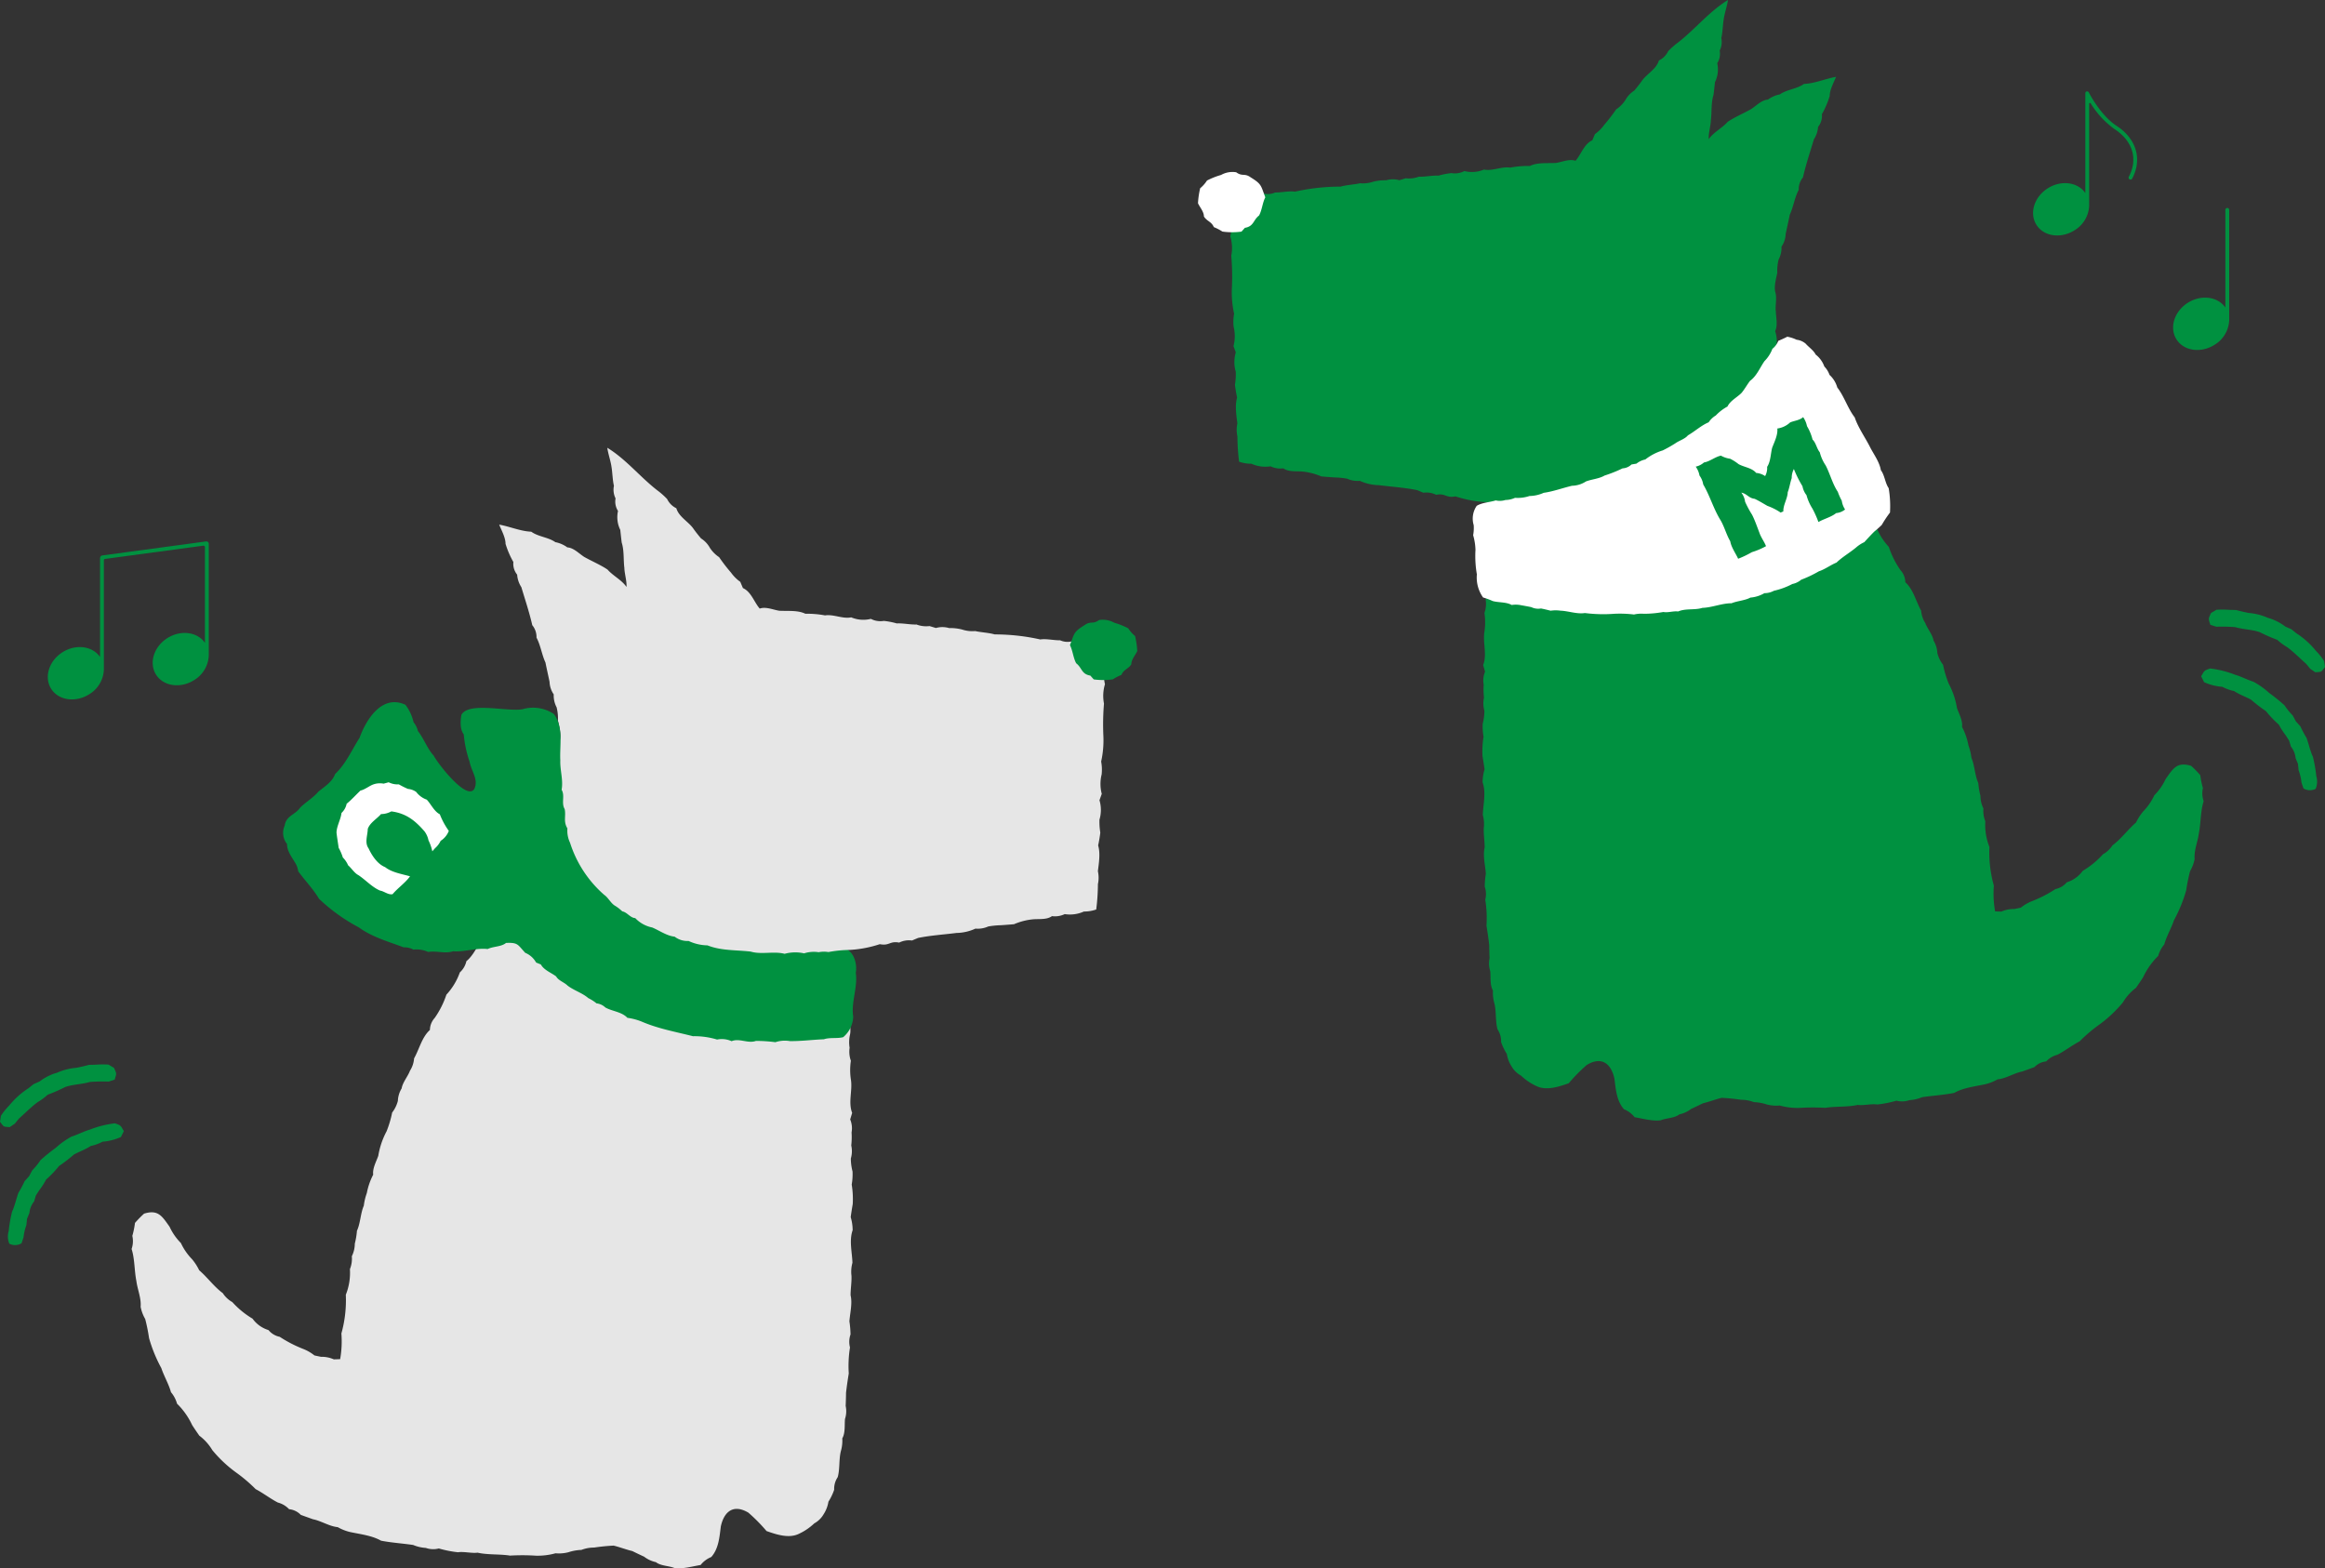
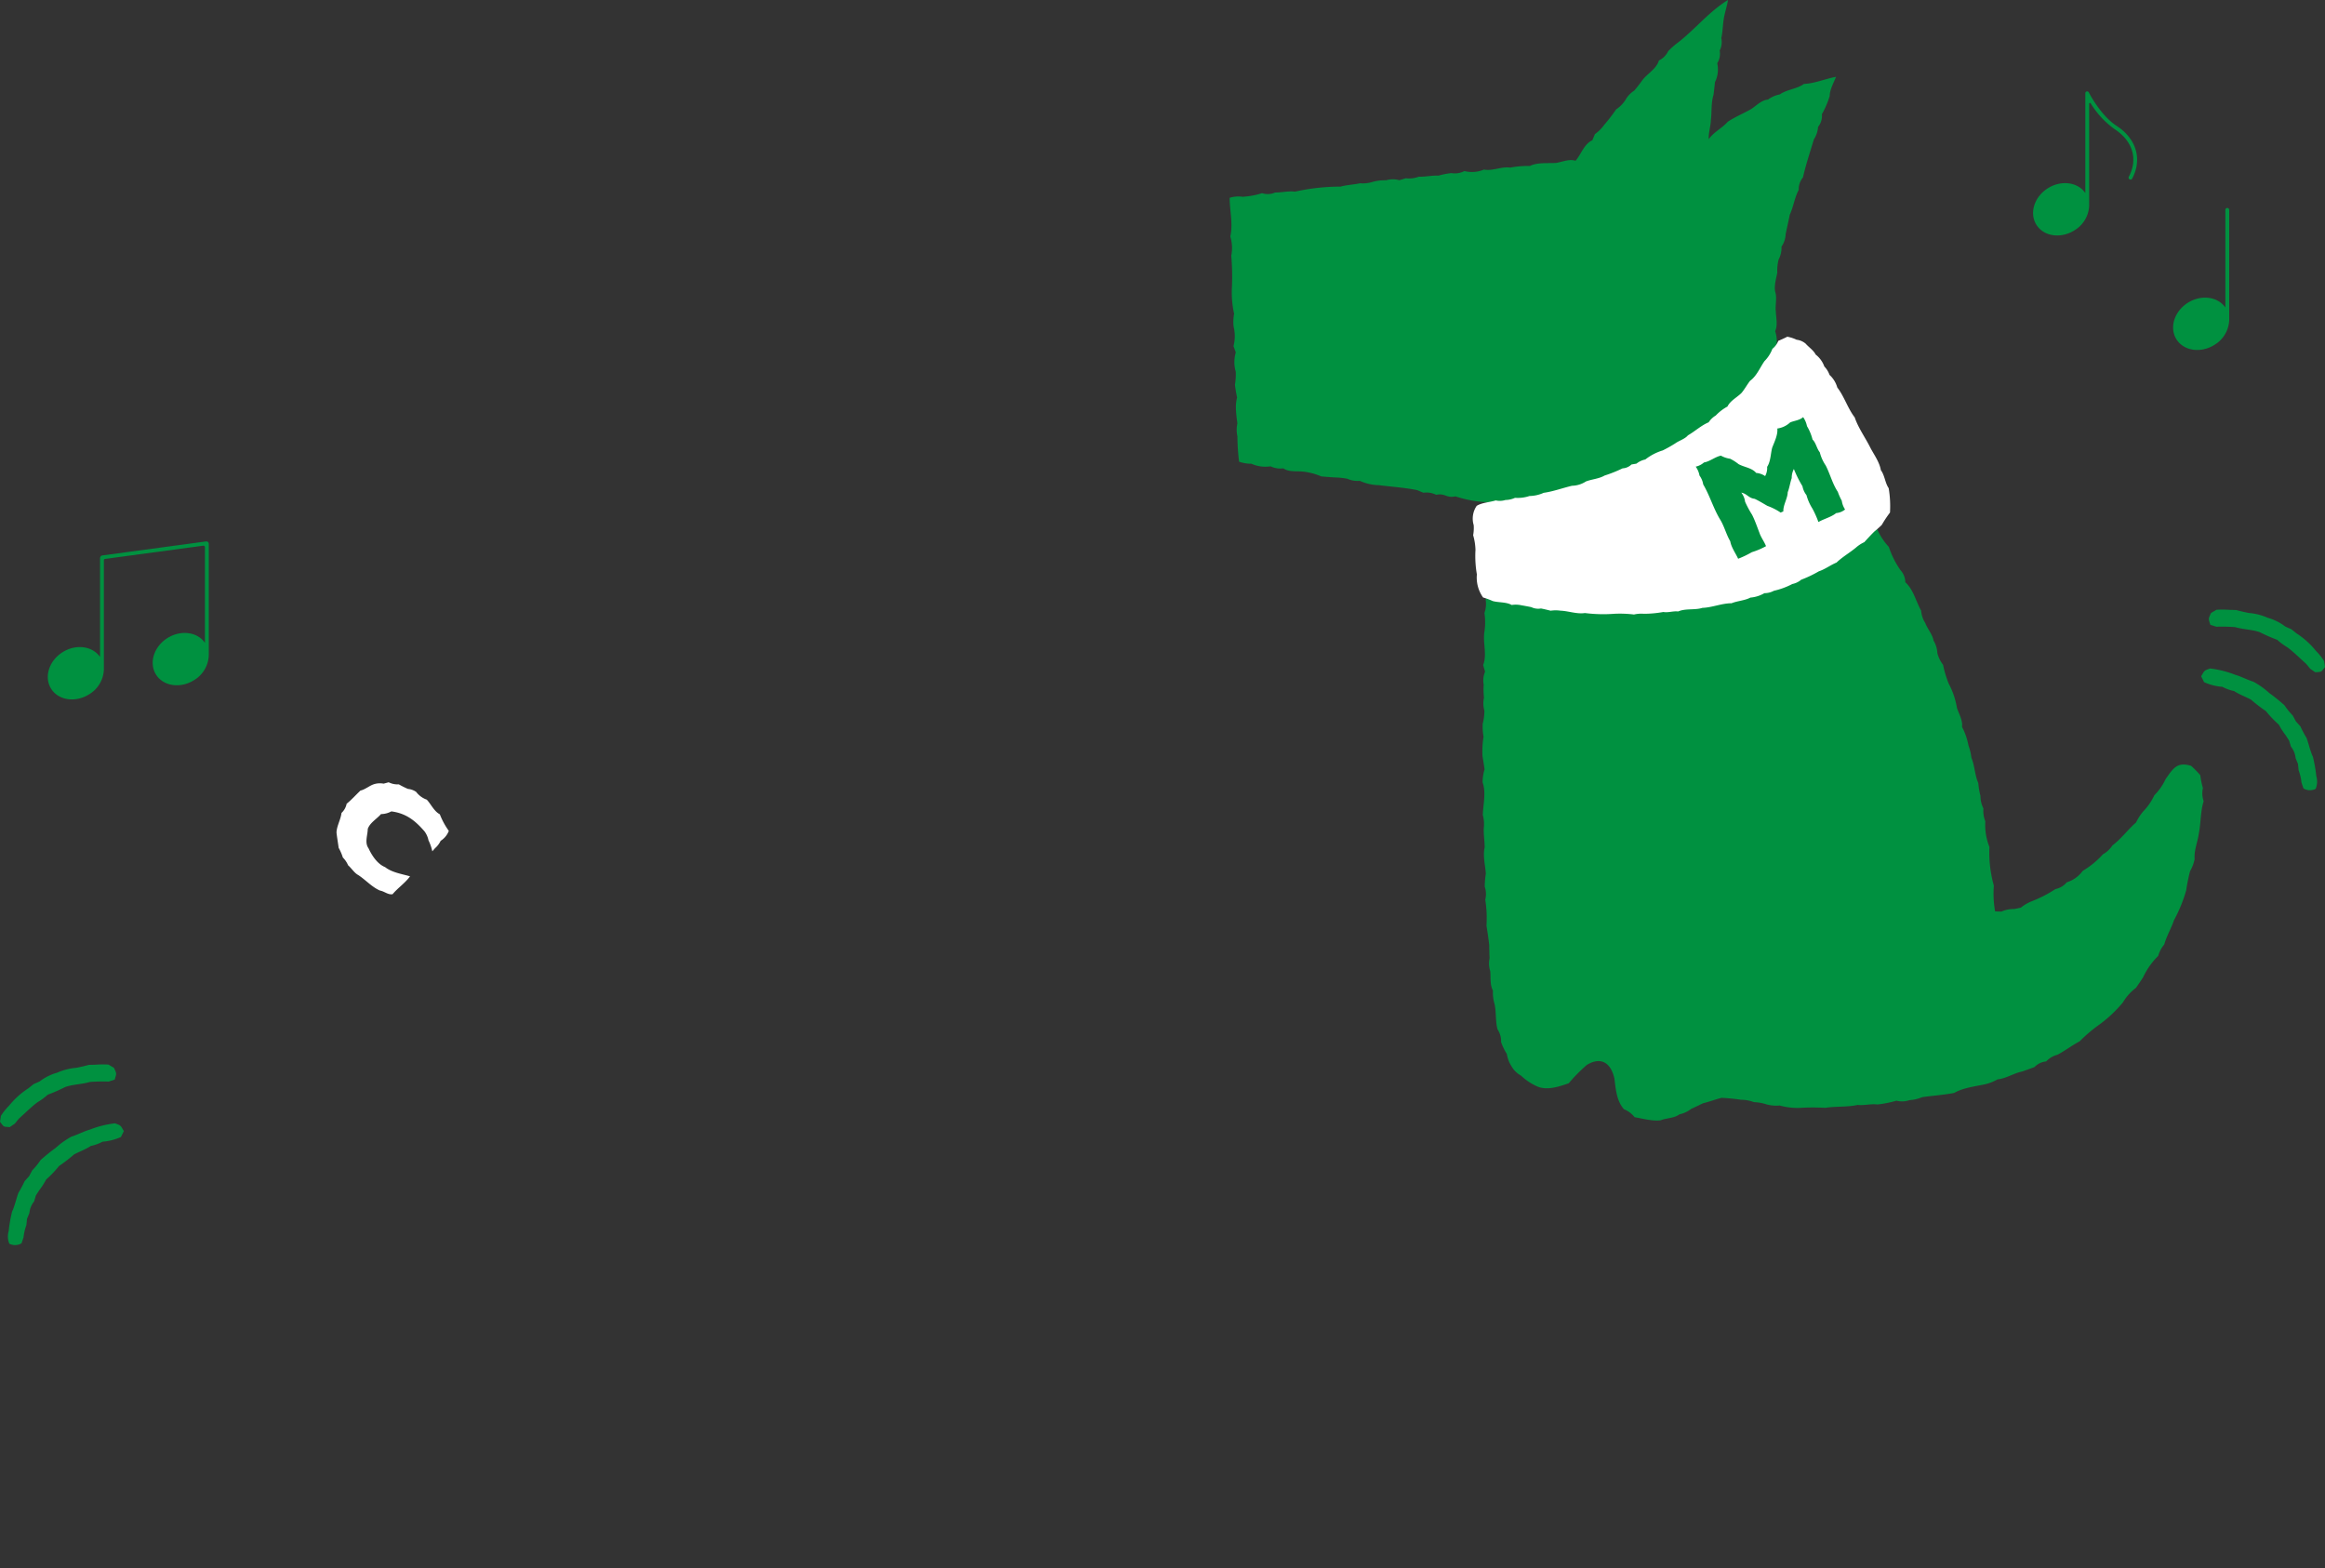
<svg xmlns="http://www.w3.org/2000/svg" width="508.868" height="343.252" viewBox="0 0 508.868 343.252">
  <rect x="0" y="0" width="508.868" height="343.252" fill="#333333" stroke="none" />
  <defs>
    <clipPath id="clip-path">
      <rect id="長方形_40" data-name="長方形 40" width="246.662" height="245.248" fill="none" />
    </clipPath>
    <clipPath id="clip-path-2">
      <rect id="長方形_44" data-name="長方形 44" width="248.905" height="245.248" fill="none" />
    </clipPath>
  </defs>
  <g id="img_lottery01" transform="translate(-967 -4199.828)">
    <g id="グループ_45" data-name="グループ 45" transform="translate(1229.206 4199.828)">
      <g id="グループ_44" data-name="グループ 44" clip-path="url(#clip-path)">
        <path id="パス_403" data-name="パス 403" d="M163.465,115.716a30.828,30.828,0,0,0-.742-4.253c-.568-1.169-.937-2.895-1.383-4.11a24.779,24.779,0,0,1-1.361-2.557L159,103.71l-.686-1.28a15.523,15.523,0,0,1-1.826-2.249,40.473,40.473,0,0,0-3.32-2.679,17.479,17.479,0,0,0-3.474-2.471c-1.216-.368-2.757-1.178-3.984-1.517a22.075,22.075,0,0,0-5.482-1.38c-1.389.478-1.22.445-1.963,1.705l.642,1.291a11.813,11.813,0,0,0,4,1.019,9.641,9.641,0,0,0,2.585.935c1.018.7,2.588,1.278,3.67,1.863a34.093,34.093,0,0,0,3.265,2.507,24.775,24.775,0,0,0,2.847,2.981,15.914,15.914,0,0,0,1.485,2.314l.75,1.154.4,1.331a4.719,4.719,0,0,1,1.027,2.525l.522,1.272.135,1.374a11.131,11.131,0,0,1,.626,2.677l.435,1.3a2.7,2.7,0,0,0,2.674.089,4.115,4.115,0,0,0,.141-2.752" transform="translate(81.294 54.173)" fill="#009140" />
        <path id="パス_404" data-name="パス 404" d="M164.539,95.269a13.109,13.109,0,0,0-1.786-2.225,17.98,17.98,0,0,0-4.241-3.819l-1.123-.9-1.318-.586a11.242,11.242,0,0,0-3.832-1.914,12.815,12.815,0,0,0-4.146-1.067c-.7-.118-2.107-.446-2.793-.646l-1.434-.037A22.418,22.418,0,0,0,141,84.053l-1.2.71c-.618,1.362-.591,1.148-.152,2.584l1.316.422a36.891,36.891,0,0,1,4.127.087c1.666.511,3.76.519,5.4,1.116a35.931,35.931,0,0,0,3.8,1.666,13.929,13.929,0,0,0,2.222,1.64c1.393,1.024,2.833,2.487,4.124,3.629l.873,1.069,1.108.756c1.491-.1,1.2.03,2.137-1.169Z" transform="translate(81.918 49.4)" fill="#009140" />
        <path id="パス_405" data-name="パス 405" d="M146.253,28.662h0a.42.42,0,0,0-.421.421V50.46c-1.652-2.4-5.258-2.885-8.178-1.067-2.992,1.864-4.129,5.447-2.538,8s5.307,3.112,8.3,1.248a6.613,6.613,0,0,0,3.257-5.369l0-24.19a.421.421,0,0,0-.421-.421" transform="translate(79.022 16.853)" fill="#009140" />
        <path id="パス_406" data-name="パス 406" d="M133.382,20.143c-3.548-2.309-6.044-7.236-6.069-7.286l-.019-.038a.4.4,0,0,0-.761.184V34.843c-1.651-2.4-5.259-2.884-8.178-1.066-2.993,1.864-4.13,5.447-2.539,8s5.307,3.112,8.3,1.248a6.606,6.606,0,0,0,3.257-5.42V15.295a.178.178,0,0,1,.327-.1,19.3,19.3,0,0,0,5.223,5.65c4.01,2.609,5.18,6.585,3.112,10.455a.421.421,0,0,0,.743.394c2.255-4.229.95-8.726-3.4-11.554" transform="translate(67.674 7.408)" fill="#009140" />
        <path id="パス_407" data-name="パス 407" d="M209.213,170.517a12.433,12.433,0,0,1-2.466,3.538,12.812,12.812,0,0,1-2.441,3.536,11.731,11.731,0,0,0-1.566,2.426c-1.756,1.5-3.279,3.625-5.158,5a5.936,5.936,0,0,1-2.087,1.961,19.155,19.155,0,0,1-4.429,3.629,6.722,6.722,0,0,1-3.494,2.5,4.266,4.266,0,0,1-2.455,1.472,27.96,27.96,0,0,1-5.075,2.628,9.289,9.289,0,0,0-2.52,1.447l-1.42.3a6.566,6.566,0,0,0-2.827.559l-1.38-.044a22.1,22.1,0,0,1-.273-5.623,27.079,27.079,0,0,1-.969-8.472,13.03,13.03,0,0,1-.9-5.615,6.134,6.134,0,0,1-.416-2.814,6.33,6.33,0,0,1-.653-2.769,16.483,16.483,0,0,1-.468-2.806c-.761-1.642-.777-3.83-1.5-5.486a12.7,12.7,0,0,0-.659-2.765,14.637,14.637,0,0,0-1.4-4.032c.194-1.351-.678-2.887-1.108-4.114a17.432,17.432,0,0,0-1.82-5.378,23.624,23.624,0,0,1-1.223-4.087,7.117,7.117,0,0,1-1.251-2.563,5.68,5.68,0,0,0-.829-2.728c-.2-1.3-1.37-2.644-1.815-3.859a5.814,5.814,0,0,1-.905-2.709c-1.124-1.99-1.709-4.659-3.462-6.217a4.038,4.038,0,0,0-1.059-2.649,19.621,19.621,0,0,1-2.553-5.086,14.1,14.1,0,0,1-2.943-4.869,4.69,4.69,0,0,1-1.432-2.458c-1.421-1.143-2.331-3.133-3.287-4.645a7.782,7.782,0,0,1-1.644-2.318c-.8-1.016-2.041-2.253-2.379-3.543-1.783-1.475-3.049-3.757-4.283-5.675a6.179,6.179,0,0,1-1.875-2.142,4.8,4.8,0,0,1-1.813-2.19,5.23,5.23,0,0,1-1.817-2.191c-1.22-.568-2.045-2.147-3-3.03.164-1.78-.276-3.879-.206-5.664a9.689,9.689,0,0,0-.14-4.251,7.046,7.046,0,0,0-.057-4.254c.605-1.247.192-2.943.151-4.254-.184-1.291.284-2.985-.113-4.254-.333-1.308.181-2.995.429-4.275a9.823,9.823,0,0,1,.291-2.881,5.462,5.462,0,0,0,.627-2.82,5.16,5.16,0,0,0,.913-2.746c.26-1.262.653-2.976.9-4.24.781-1.648,1.075-3.829,1.96-5.437a4.073,4.073,0,0,1,.927-2.73c.616-2.75,1.582-5.621,2.388-8.321a5.707,5.707,0,0,0,.919-2.734A3.8,3.8,0,0,0,133.979,25a19.567,19.567,0,0,0,1.715-3.981c-.006-1.369.894-2.966,1.391-4.2-2.279.4-4.7,1.458-7.022,1.547-1.505,1.105-3.771,1.213-5.269,2.29a6.518,6.518,0,0,0-2.623,1.147c-1.41.076-2.612,1.418-3.74,2.112-1.574.886-3.56,1.726-5.061,2.746-1.17,1.345-3.125,2.287-4.148,3.8-.094-1.269.435-2.9.465-4.159.229-1.748.022-3.833.581-5.548.087-.689.243-2.082.311-2.773a6.264,6.264,0,0,0,.5-4.154,3.768,3.768,0,0,0,.535-2.741,4.261,4.261,0,0,0,.357-2.766c.3-1.216.322-2.922.535-4.151.171-1.261.751-2.9.916-4.165-4.079,2.472-7.187,6.412-10.959,9.325a16.321,16.321,0,0,0-2.136,1.89,4.3,4.3,0,0,1-2.015,2.014c-.527,1.842-2.573,2.9-3.66,4.367-.4.589-1.28,1.712-1.753,2.245a5.725,5.725,0,0,0-1.942,2.079,7.153,7.153,0,0,1-2.012,2.021,36.735,36.735,0,0,1-2.606,3.382,8.633,8.633,0,0,1-2.025,2.018L83.742,30.7c-1.823.815-2.45,3.092-3.678,4.491-1.337-.475-2.966.275-4.284.472-1.788.1-4.1-.152-5.707.664a20.7,20.7,0,0,0-4.3.356c-1.858-.294-3.9.813-5.734.426a6.817,6.817,0,0,1-4.3.332,4.518,4.518,0,0,1-2.842.445,16.605,16.605,0,0,0-2.83.554c-1.3-.081-3.016.291-4.311.232a5.874,5.874,0,0,1-2.854.345l-1.4.424a5.15,5.15,0,0,0-2.889.017,10.246,10.246,0,0,0-2.857.322,7.2,7.2,0,0,1-2.855.332c-1.256.287-3.016.362-4.256.732a45.681,45.681,0,0,0-10,1.105c-1.3-.213-3.02.218-4.319.179a4.012,4.012,0,0,1-2.874.151,17.335,17.335,0,0,1-4.253.788,6.417,6.417,0,0,0-2.844.229c.016,2.715.78,5.788.149,8.448a8.8,8.8,0,0,1,.214,4.232,54.273,54.273,0,0,1,.133,7.06,21.432,21.432,0,0,0,.486,5.636,9.611,9.611,0,0,0-.106,2.83,8.6,8.6,0,0,1-.027,4.241l.5,1.394a7.467,7.467,0,0,0,0,4.24,14.345,14.345,0,0,1-.181,2.833c.071.71.308,2.115.472,2.809-.519,1.758-.157,3.878.056,5.652A6.585,6.585,0,0,0,6.06,95.5a45.913,45.913,0,0,0,.37,5.547,7.9,7.9,0,0,0,2.693.448,7.49,7.49,0,0,0,4.2.567,4.931,4.931,0,0,0,2.793.441c1.132.834,2.873.576,4.183.7a13.813,13.813,0,0,1,4.124,1.069c.707.064,2.12.172,2.828.218a18.875,18.875,0,0,1,2.82.279,5.591,5.591,0,0,0,2.788.468,10.378,10.378,0,0,0,4.143.948c2.738.349,5.707.535,8.416,1.093l1.342.562a4.756,4.756,0,0,1,2.792.453c2.147-.392,2.091.769,4.241.348a25.526,25.526,0,0,0,6.963,1.275c-.083,1.806.316,3.932-.186,5.715a6.4,6.4,0,0,1-.2,2.847l.332,1.432c.216,1.3-.356,2.976-.145,4.275-.025,1.293-.532,2.984-.235,4.273a7.448,7.448,0,0,1,.081,2.855,5.96,5.96,0,0,1-.276,2.846,13.851,13.851,0,0,1-.029,4.278c-.319,2.318.63,4.878-.254,7.127L60.262,147a5,5,0,0,0-.3,2.849,16.132,16.132,0,0,0,.067,2.852,5.653,5.653,0,0,0,.092,2.852,11.7,11.7,0,0,1-.375,2.849,13.2,13.2,0,0,0,.183,2.854,19.746,19.746,0,0,0-.224,4.276c.13.721.351,2.128.445,2.85a10.132,10.132,0,0,0-.427,2.854c.8,2.239.118,4.842.046,7.133a7.387,7.387,0,0,1,.214,2.85c-.075,1.28.206,3,.191,4.276-.426,1.782.13,3.908.259,5.7a20.584,20.584,0,0,0-.243,2.862,4.954,4.954,0,0,1,.116,2.85,25.413,25.413,0,0,1,.267,5.7c.21,1.254.465,2.982.6,4.248,0,.707.043,2.147.079,2.854a5.428,5.428,0,0,0,.146,2.849c.127,1.3-.1,3.062.594,4.238a8.256,8.256,0,0,0,.318,2.831c.438,1.752.189,3.93.686,5.672a4.6,4.6,0,0,1,.773,2.755,12.039,12.039,0,0,0,1.256,2.609,7.026,7.026,0,0,0,1.034,2.717,5.3,5.3,0,0,0,2.068,2.033,12.528,12.528,0,0,0,3.514,2.352c2.16.967,4.821.06,6.93-.675a37.208,37.208,0,0,1,3.968-4.021c3.192-1.909,5.3-.359,6.037,3.009.291,2.279.468,4.9,2.1,6.7A5.659,5.659,0,0,1,93,244.519c1.782.3,3.9.91,5.7.676,1.239-.521,3-.44,4.094-1.3a6.442,6.442,0,0,0,2.582-1.2c.675-.3,1.917-.9,2.571-1.224,1.248-.286,2.849-.9,4.094-1.193a42.309,42.309,0,0,1,4.259.427,7.7,7.7,0,0,1,2.8.516,10.176,10.176,0,0,1,2.806.5,8.173,8.173,0,0,0,2.841.237,14.713,14.713,0,0,0,4.254.527,47.251,47.251,0,0,1,5.71-.019c2.271-.362,4.859-.132,7.1-.642,1.3.178,2.995-.291,4.291-.091a24.06,24.06,0,0,0,4.2-.832,4.825,4.825,0,0,0,2.844-.119,8.37,8.37,0,0,0,2.771-.645c2.26-.337,4.805-.494,7.035-.94,1.983-1.139,4.624-1.424,6.836-1.907a10.346,10.346,0,0,0,2.639-1.056c1.8-.154,3.627-1.375,5.4-1.721.665-.237,2.018-.715,2.68-.964a4.1,4.1,0,0,1,2.56-1.24,5.128,5.128,0,0,1,2.447-1.453c1.591-.805,3.279-2.114,4.869-2.936a33.645,33.645,0,0,1,4.332-3.678,28.146,28.146,0,0,0,5.155-4.858,10.937,10.937,0,0,1,2.847-3.168c.4-.57,1.223-1.759,1.588-2.357a15.939,15.939,0,0,1,3.286-4.64,6.714,6.714,0,0,1,1.329-2.517c.464-1.725,1.553-3.57,2.114-5.275a31.846,31.846,0,0,0,2.685-6.566,39.166,39.166,0,0,1,.845-4.183,8.606,8.606,0,0,0,1-2.677c-.17-1.829.7-3.832.924-5.607.457-2.242.348-4.856,1.051-7.039a5.2,5.2,0,0,1-.16-2.866,18.118,18.118,0,0,1-.578-2.831,23.141,23.141,0,0,0-1.99-2.034c-3.141-.98-3.978.629-5.61,2.9" transform="translate(2.564)" fill="#009140" />
        <path id="パス_408" data-name="パス 408" d="M42.17,104.246c1.315.386,2.99.183,4.211.877a5.692,5.692,0,0,1,2.169.076c.545.086,1.575.284,2.112.391a3.459,3.459,0,0,0,2.126.3c.545.1,1.575.346,2.106.487a7.71,7.71,0,0,1,2.163-.008c1.726.064,3.6.791,5.347.518a32.106,32.106,0,0,0,6.444.162,25.2,25.2,0,0,1,4.3.159,6.98,6.98,0,0,1,2.147-.159,23.884,23.884,0,0,0,4.281-.394c.985.2,2.241-.26,3.227-.111,1.645-.719,3.667-.252,5.317-.791,2.12-.06,4.254-1.016,6.376-1.007,1.269-.522,2.923-.591,4.124-1.239a7.324,7.324,0,0,0,3.071-.969,4.394,4.394,0,0,0,2.085-.527,16.386,16.386,0,0,0,4.033-1.483,4.247,4.247,0,0,0,1.936-.935,25.748,25.748,0,0,0,3.873-1.845c1.294-.41,2.6-1.4,3.859-1.91,1.24-1.207,2.936-2.176,4.259-3.284a7.436,7.436,0,0,1,1.812-1.178c.643-.7,1.537-1.682,2.222-2.347.407-.326,1.245-1.054,1.612-1.434a24.763,24.763,0,0,1,1.793-2.7,23.721,23.721,0,0,0-.289-5.345c-.788-1.132-.864-2.825-1.709-3.93-.276-1.7-1.453-3.336-2.26-4.84-1.088-2.215-2.681-4.376-3.462-6.711-1.531-1.977-2.287-4.589-3.813-6.544a5.913,5.913,0,0,0-1.7-2.758,5.028,5.028,0,0,0-1.135-1.837,5.78,5.78,0,0,0-1.9-2.617c-.434-.9-1.551-1.648-2.19-2.388a3.736,3.736,0,0,0-1.98-.853,8.294,8.294,0,0,0-2.034-.664c-.478.254-1.467.707-1.971.905a4.159,4.159,0,0,1-1.291,1.74,7.635,7.635,0,0,1-1.737,2.7c-.991,1.416-1.7,3.257-3.155,4.31-.6.761-1.232,1.9-1.861,2.638-.95.981-2.479,1.7-3.085,2.99a10.224,10.224,0,0,0-2.557,1.96,4.815,4.815,0,0,0-1.558,1.49c-1.623.675-3.028,1.994-4.54,2.857-.637.791-1.92,1.145-2.717,1.72a28.292,28.292,0,0,1-2.8,1.58,11.633,11.633,0,0,0-3.808,1.98,4.617,4.617,0,0,0-1.937.91l-1.085.183a3.069,3.069,0,0,1-1.952.85A29.738,29.738,0,0,1,66.693,76.8c-1.169.7-2.808.8-4.059,1.285a5.826,5.826,0,0,1-3.049.945c-2.014.476-4.143,1.262-6.195,1.542a7.85,7.85,0,0,1-3.117.7,8.119,8.119,0,0,1-3.168.4,5.173,5.173,0,0,1-2.085.472,4.065,4.065,0,0,1-2.133.092c-1.3.413-2.987.461-4.165,1.186a4.944,4.944,0,0,0-.661,4.218,8.458,8.458,0,0,1-.119,2.21,12.843,12.843,0,0,1,.51,3.214,23.16,23.16,0,0,0,.306,5.363,7.531,7.531,0,0,0,1.358,5.055,15.736,15.736,0,0,1,2.053.754" transform="translate(22.277 27.286)" fill="#fff" />
-         <path id="パス_409" data-name="パス 409" d="M14.725,29.247c-.616,1.185-.715,2.8-1.364,3.968-1.315,1.018-1.116,2.366-3.1,2.7l-.745.832a15.124,15.124,0,0,1-4.175-.014,11.665,11.665,0,0,0-1.88-.977c-.51-1.213-1.493-1.254-2.166-2.317,0-1.035-.889-2.014-1.3-2.9a18.785,18.785,0,0,1,.475-3.281,7.484,7.484,0,0,0,1.5-1.693A16.66,16.66,0,0,1,5.058,24.34a5.069,5.069,0,0,1,3.3-.583c1.382,1,1.828.13,3.174,1.118,2.453,1.5,2.215,1.815,3.2,4.372" transform="translate(0 13.947)" fill="#fff" />
        <path id="パス_410" data-name="パス 410" d="M76.159,84.66c-.872-1.467-1.328-3.354-2.242-4.8-1.442-2.39-2.249-5.224-3.675-7.632a4.5,4.5,0,0,0-.816-1.955,4.735,4.735,0,0,0-.829-1.945,3.946,3.946,0,0,0,1.809-.915c1.272-.2,2.453-1.24,3.71-1.491a5.675,5.675,0,0,0,2.012.678,9.9,9.9,0,0,1,1.836,1.169c1.2.683,2.935.807,3.864,1.936a4.062,4.062,0,0,1,1.964.689,3.658,3.658,0,0,0,.437-2.021c.778-1.169.761-2.852,1.1-4.17.488-1.291,1.272-2.8,1.132-4.219a5.139,5.139,0,0,0,2.8-1.329c.865-.378,2.141-.476,2.847-1.167a5.244,5.244,0,0,1,.846,1.979,10.8,10.8,0,0,1,1.216,2.938c.746.686.934,2.014,1.58,2.769a9.15,9.15,0,0,0,1.3,2.9c.959,1.852,1.486,4.029,2.652,5.771a12.536,12.536,0,0,0,.862,1.934,4.7,4.7,0,0,0,.727,1.925,3.591,3.591,0,0,1-1.956.792c-1.07.878-2.695,1.261-3.878,1.955a21.374,21.374,0,0,0-1.313-2.939,10.744,10.744,0,0,1-1.3-2.947,4.454,4.454,0,0,1-.881-1.956,24.527,24.527,0,0,1-1.879-3.762,4.146,4.146,0,0,0-.473,1.99c-.327.9-.511,2.2-.875,3.084-.032,1.391-1.019,2.8-.959,4.2l-.594.26A12.84,12.84,0,0,0,84.3,76.918c-.832-.464-1.934-1.158-2.806-1.547-1.356-.164-1.6-1.089-2.922-1.356a4.072,4.072,0,0,1,.834,2,22.436,22.436,0,0,0,1.529,2.842c.621,1.21,1.129,2.717,1.621,3.979.3.931,1.094,1.987,1.429,2.9a16.3,16.3,0,0,1-3.1,1.312,20.532,20.532,0,0,1-3,1.44c-.551-1.213-1.5-2.479-1.729-3.835" transform="translate(40.333 33.803)" fill="#009140" />
      </g>
    </g>
    <g id="グループ_60" data-name="グループ 60" transform="translate(967 4297.832)">
      <g id="グループ_59" data-name="グループ 59" clip-path="url(#clip-path-2)">
        <path id="パス_419" data-name="パス 419" d="M1.261,116.69A30.826,30.826,0,0,1,2,112.438c.568-1.169.937-2.895,1.383-4.11a24.947,24.947,0,0,0,1.361-2.557l.981-1.088.686-1.28a15.525,15.525,0,0,0,1.826-2.249,40.465,40.465,0,0,1,3.32-2.679,17.479,17.479,0,0,1,3.474-2.471c1.216-.368,2.757-1.178,3.984-1.517a22.074,22.074,0,0,1,5.482-1.38c1.389.478,1.22.445,1.963,1.705l-.642,1.291a11.813,11.813,0,0,1-4,1.019,9.641,9.641,0,0,1-2.585.935c-1.018.7-2.588,1.278-3.67,1.863A34.09,34.09,0,0,1,12.3,102.43a24.775,24.775,0,0,1-2.847,2.981,15.916,15.916,0,0,1-1.485,2.314l-.75,1.154-.4,1.331a4.72,4.72,0,0,0-1.027,2.525l-.522,1.272-.135,1.374a11.132,11.132,0,0,0-.626,2.677l-.435,1.3a2.7,2.7,0,0,1-2.674.089,4.115,4.115,0,0,1-.141-2.752" transform="translate(0.642 54.746)" fill="#009140" />
        <path id="パス_420" data-name="パス 420" d="M.2,96.243a13.111,13.111,0,0,1,1.786-2.225A17.98,17.98,0,0,1,6.233,90.2l1.123-.9,1.318-.586A11.242,11.242,0,0,1,12.505,86.8a12.815,12.815,0,0,1,4.146-1.067c.7-.118,2.107-.446,2.793-.646l1.434-.037a22.421,22.421,0,0,1,2.866-.024l1.2.71c.618,1.362.591,1.148.152,2.584l-1.316.422a36.891,36.891,0,0,0-4.127.087c-1.666.511-3.76.519-5.4,1.116a35.934,35.934,0,0,1-3.8,1.666,13.929,13.929,0,0,1-2.222,1.64c-1.393,1.024-2.833,2.487-4.124,3.629L3.246,97.95l-1.108.756c-1.491-.1-1.2.03-2.137-1.169l.2-1.294" transform="translate(0 49.973)" fill="#009140" />
        <path id="パス_421" data-name="パス 421" d="M41.235,12.909l-22.7,3.063a.589.589,0,0,0-.511.584V38.2c-1.653-2.395-5.259-2.884-8.178-1.064-2.993,1.864-4.129,5.445-2.539,8s5.307,3.112,8.3,1.248a6.583,6.583,0,0,0,3.255-5.5l0-23.861a.284.284,0,0,1,.246-.283l21.5-2.9a.329.329,0,0,1,.373.327V35.107c-1.651-2.4-5.259-2.885-8.178-1.067-2.993,1.866-4.13,5.447-2.539,8s5.307,3.112,8.3,1.248a6.606,6.606,0,0,0,3.257-5.4V13.426a.523.523,0,0,0-.592-.518" transform="translate(3.874 7.587)" fill="#009140" />
-         <path id="パス_422" data-name="パス 422" d="M26.468,170.517a12.434,12.434,0,0,0,2.466,3.538,12.812,12.812,0,0,0,2.441,3.536,11.773,11.773,0,0,1,1.566,2.426c1.756,1.5,3.279,3.625,5.158,5a5.922,5.922,0,0,0,2.087,1.961,19.155,19.155,0,0,0,4.429,3.629,6.722,6.722,0,0,0,3.494,2.5,4.266,4.266,0,0,0,2.455,1.472,27.959,27.959,0,0,0,5.075,2.628,9.289,9.289,0,0,1,2.52,1.447l1.42.3a6.566,6.566,0,0,1,2.827.559l1.38-.044a22.1,22.1,0,0,0,.273-5.623,27.079,27.079,0,0,0,.969-8.472,13.03,13.03,0,0,0,.9-5.615,6.134,6.134,0,0,0,.416-2.814,6.33,6.33,0,0,0,.653-2.769,16.484,16.484,0,0,0,.468-2.806c.762-1.642.777-3.83,1.5-5.486a12.7,12.7,0,0,1,.659-2.765,14.636,14.636,0,0,1,1.4-4.032c-.194-1.351.678-2.887,1.108-4.114a17.433,17.433,0,0,1,1.82-5.378A23.624,23.624,0,0,0,75.17,145.5a7.117,7.117,0,0,0,1.251-2.563,5.68,5.68,0,0,1,.829-2.728c.2-1.3,1.37-2.644,1.815-3.859a5.814,5.814,0,0,0,.905-2.709c1.124-1.99,1.709-4.659,3.462-6.217a4.041,4.041,0,0,1,1.059-2.649,19.621,19.621,0,0,0,2.553-5.086,14.1,14.1,0,0,0,2.943-4.869,4.69,4.69,0,0,0,1.432-2.458c1.421-1.143,2.331-3.133,3.287-4.645A7.781,7.781,0,0,0,96.35,105.4c.8-1.016,2.041-2.253,2.379-3.543,1.783-1.475,3.049-3.757,4.283-5.675a6.149,6.149,0,0,0,1.875-2.142,4.8,4.8,0,0,0,1.813-2.19,5.22,5.22,0,0,0,1.817-2.191c1.22-.568,2.045-2.147,3-3.03-.164-1.78.276-3.879.206-5.664a9.69,9.69,0,0,1,.14-4.251,7.047,7.047,0,0,1,.057-4.254c-.605-1.247-.192-2.943-.151-4.254.184-1.291-.284-2.985.113-4.254.333-1.308-.181-2.995-.429-4.275a9.823,9.823,0,0,0-.291-2.881,5.462,5.462,0,0,1-.627-2.82,5.16,5.16,0,0,1-.913-2.746c-.26-1.262-.653-2.976-.9-4.24-.781-1.648-1.075-3.829-1.958-5.437a4.082,4.082,0,0,0-.929-2.73c-.616-2.75-1.582-5.621-2.388-8.321a5.707,5.707,0,0,1-.919-2.734A3.8,3.8,0,0,1,101.7,25a19.566,19.566,0,0,1-1.715-3.981c.006-1.369-.894-2.966-1.391-4.2,2.279.4,4.7,1.458,7.022,1.547,1.505,1.105,3.771,1.213,5.269,2.29A6.518,6.518,0,0,1,113.51,21.8c1.41.076,2.612,1.418,3.74,2.112,1.574.886,3.56,1.726,5.061,2.746,1.17,1.345,3.125,2.287,4.148,3.8.094-1.269-.435-2.9-.465-4.159-.229-1.748-.022-3.833-.581-5.548-.087-.689-.243-2.082-.311-2.773a6.264,6.264,0,0,1-.5-4.154,3.768,3.768,0,0,1-.535-2.741,4.262,4.262,0,0,1-.357-2.766c-.3-1.216-.322-2.92-.535-4.151-.172-1.261-.75-2.9-.916-4.165,4.08,2.472,7.187,6.412,10.96,9.325a16.41,16.41,0,0,1,2.134,1.89,4.3,4.3,0,0,0,2.015,2.014c.527,1.842,2.573,2.9,3.66,4.367.4.589,1.28,1.712,1.753,2.245a5.725,5.725,0,0,1,1.942,2.079,7.154,7.154,0,0,0,2.012,2.021,36.736,36.736,0,0,0,2.606,3.382,8.633,8.633,0,0,0,2.025,2.018l.576,1.361c1.823.815,2.45,3.092,3.678,4.491,1.337-.475,2.966.275,4.284.472,1.788.1,4.1-.152,5.707.664a20.7,20.7,0,0,1,4.3.356c1.858-.294,3.9.813,5.734.426a6.817,6.817,0,0,0,4.3.332,4.518,4.518,0,0,0,2.842.445,16.606,16.606,0,0,1,2.83.554c1.3-.081,3.016.291,4.311.232a5.874,5.874,0,0,0,2.854.345l1.4.424a5.15,5.15,0,0,1,2.889.017,10.246,10.246,0,0,1,2.857.322,7.2,7.2,0,0,0,2.855.332c1.256.287,3.016.362,4.256.732a45.681,45.681,0,0,1,10,1.105c1.3-.213,3.02.218,4.319.179a4.012,4.012,0,0,0,2.874.151,17.335,17.335,0,0,0,4.253.788,6.418,6.418,0,0,1,2.844.229c-.016,2.715-.78,5.788-.149,8.448a8.8,8.8,0,0,0-.214,4.232,54.279,54.279,0,0,0-.133,7.06,21.433,21.433,0,0,1-.486,5.636,9.611,9.611,0,0,1,.106,2.83,8.6,8.6,0,0,0,.027,4.241l-.5,1.394a7.453,7.453,0,0,1,0,4.24,14.344,14.344,0,0,0,.181,2.833c-.071.71-.308,2.115-.472,2.809.519,1.758.157,3.878-.056,5.653a6.577,6.577,0,0,1,.006,2.827,45.922,45.922,0,0,1-.37,5.547,7.9,7.9,0,0,1-2.695.448,7.482,7.482,0,0,1-4.2.567,4.929,4.929,0,0,1-2.793.441c-1.132.834-2.873.576-4.183.7a13.813,13.813,0,0,0-4.124,1.069c-.707.064-2.12.172-2.828.218a18.875,18.875,0,0,0-2.82.279,5.591,5.591,0,0,1-2.788.468,10.378,10.378,0,0,1-4.143.948c-2.738.349-5.706.535-8.416,1.093l-1.342.562a4.756,4.756,0,0,0-2.792.453c-2.147-.392-2.091.769-4.241.348a25.526,25.526,0,0,1-6.963,1.275c.083,1.806-.316,3.932.186,5.715a6.4,6.4,0,0,0,.2,2.847l-.332,1.432c-.216,1.3.356,2.976.144,4.275.025,1.294.532,2.984.235,4.273a7.448,7.448,0,0,0-.081,2.855,5.96,5.96,0,0,0,.276,2.846,13.851,13.851,0,0,0,.029,4.278c.319,2.318-.63,4.878.254,7.127L175.419,147a5,5,0,0,1,.3,2.849,16.129,16.129,0,0,1-.067,2.852,5.653,5.653,0,0,1-.092,2.852,11.7,11.7,0,0,0,.375,2.849,13.2,13.2,0,0,1-.183,2.854,19.746,19.746,0,0,1,.224,4.276c-.13.721-.351,2.128-.445,2.85a10.132,10.132,0,0,1,.427,2.854c-.8,2.239-.118,4.842-.046,7.133a7.387,7.387,0,0,0-.214,2.85c.075,1.28-.206,3-.191,4.276.426,1.782-.13,3.908-.259,5.7a20.582,20.582,0,0,1,.243,2.862,4.954,4.954,0,0,0-.116,2.85,25.413,25.413,0,0,0-.267,5.7c-.211,1.254-.465,2.982-.6,4.248,0,.707-.043,2.147-.079,2.854a5.428,5.428,0,0,1-.146,2.849c-.127,1.3.1,3.062-.594,4.238a8.256,8.256,0,0,1-.318,2.831c-.438,1.752-.189,3.93-.686,5.672a4.6,4.6,0,0,0-.773,2.755,12.039,12.039,0,0,1-1.256,2.609,7.026,7.026,0,0,1-1.034,2.717,5.3,5.3,0,0,1-2.068,2.033,12.528,12.528,0,0,1-3.514,2.352c-2.16.967-4.821.06-6.93-.675a37.211,37.211,0,0,0-3.968-4.021c-3.192-1.909-5.3-.359-6.037,3.009-.289,2.279-.468,4.9-2.1,6.7a5.659,5.659,0,0,0-2.322,1.739c-1.782.3-3.9.91-5.7.676-1.239-.521-3-.44-4.094-1.3a6.442,6.442,0,0,1-2.582-1.2c-.675-.3-1.917-.9-2.571-1.224-1.248-.286-2.849-.9-4.094-1.193a42.31,42.31,0,0,0-4.259.427,7.7,7.7,0,0,0-2.8.516,10.176,10.176,0,0,0-2.806.5,8.173,8.173,0,0,1-2.841.237,14.766,14.766,0,0,1-4.253.529,46.955,46.955,0,0,0-5.712-.021c-2.269-.362-4.859-.132-7.1-.642-1.3.178-2.995-.291-4.291-.091a24.06,24.06,0,0,1-4.2-.832,4.825,4.825,0,0,1-2.844-.119,8.37,8.37,0,0,1-2.771-.645c-2.26-.337-4.805-.494-7.035-.94-1.983-1.139-4.624-1.424-6.836-1.907a10.346,10.346,0,0,1-2.639-1.056c-1.8-.154-3.627-1.375-5.4-1.721-.665-.237-2.018-.715-2.681-.964a4.1,4.1,0,0,0-2.56-1.24,5.13,5.13,0,0,0-2.445-1.453c-1.593-.805-3.281-2.114-4.87-2.936a33.645,33.645,0,0,0-4.332-3.678,28.146,28.146,0,0,1-5.155-4.858,10.937,10.937,0,0,0-2.847-3.168c-.4-.57-1.223-1.759-1.588-2.357a15.938,15.938,0,0,0-3.286-4.64,6.714,6.714,0,0,0-1.329-2.517c-.464-1.725-1.553-3.57-2.114-5.275a31.845,31.845,0,0,1-2.685-6.566,39.168,39.168,0,0,0-.845-4.183,8.606,8.606,0,0,1-1-2.677c.17-1.829-.7-3.832-.924-5.607-.457-2.242-.348-4.856-1.051-7.039a5.2,5.2,0,0,0,.16-2.866,18.121,18.121,0,0,0,.578-2.831,23.138,23.138,0,0,1,1.99-2.034c3.141-.98,3.978.629,5.61,2.9" transform="translate(10.66)" fill="#e6e6e6" />
-         <path id="パス_423" data-name="パス 423" d="M101.827,65.843a6.124,6.124,0,0,1-.583-3.151c-.942-1.553-.279-2.676-.6-4.229-.8-1.358.118-2.911-.672-4.238.4-2.085-.37-4.311-.284-6.422-.176-3.367.761-7.308-1.415-10.157a8.184,8.184,0,0,0-6.887-1.034c-3.362.573-11.7-1.686-13.336,1.2-.235,1.366-.359,3.138.508,4.311a24.825,24.825,0,0,0,1.286,6c.332,1.96,2,3.856,1.032,5.91-1.632,2.744-8.062-5.625-8.882-7.249-1.412-1.518-2.153-3.741-3.47-5.409a4.711,4.711,0,0,0-.954-1.92A9.925,9.925,0,0,0,65.8,35.643c-5.078-2.407-8.607,3.187-10.053,7.232-1.707,2.666-2.989,5.685-5.348,7.911-.584,1.7-2.325,2.769-3.646,3.841-1.091,1.324-2.779,2.3-3.986,3.5-1.151,1.639-3.077,1.761-3.408,3.956a3.863,3.863,0,0,0,.527,4.024c-.043,1.443.972,2.765,1.666,3.941a4.7,4.7,0,0,1,.773,2.029c1.456,2,3.293,3.887,4.557,6.022a39.131,39.131,0,0,0,8.72,6.26c2.836,2.088,6.508,3.128,9.817,4.362a4.058,4.058,0,0,1,2.125.5,6.133,6.133,0,0,1,3.23.51c1.786-.313,3.7.434,5.436-.151,2.5.194,5.1-.788,7.581-.489,1.216-.605,2.957-.464,4.018-1.334,2.646-.122,2.536.368,4.2,2.16a4.831,4.831,0,0,1,2.385,2.129l1.035.419c.681,1.242,2.269,1.8,3.344,2.617.5.915,1.785,1.294,2.492,2,1.358,1.062,3.232,1.605,4.551,2.752a8.963,8.963,0,0,1,1.8,1.148,3.323,3.323,0,0,1,1.931.9c1.5.846,3.578.934,4.824,2.264a13.01,13.01,0,0,1,3.1.815c3.614,1.564,7.478,2.249,11.246,3.208A17.148,17.148,0,0,1,134,108.9a5.18,5.18,0,0,1,3.178.359c1.72-.713,3.573.576,5.329-.059a32.33,32.33,0,0,1,4.254.281,6.544,6.544,0,0,1,3.187-.24c2.458.032,5-.311,7.435-.4,1.293-.451,2.917-.106,4.222-.461a6.117,6.117,0,0,0,2.19-4.5c-.5-3.12,1.032-6.43.564-9.6.3-1.71-.219-3.968-1.723-4.983a26.509,26.509,0,0,0-4.27.456,5.845,5.845,0,0,0-2.134.033,6.935,6.935,0,0,0-3.185.251,8.836,8.836,0,0,0-4.259.1c-2.368-.626-5.082.221-7.433-.488-3.192-.368-6.441-.164-9.456-1.361a10.237,10.237,0,0,1-4.137-.962,4.569,4.569,0,0,1-3.044-.94c-1.74-.181-3.333-1.35-4.912-2.01a7,7,0,0,1-3.713-2.052c-1.135-.075-1.759-1.285-2.846-1.48a9.149,9.149,0,0,0-1.7-1.3c-.829-.545-1.413-1.742-2.233-2.295a25.248,25.248,0,0,1-7.486-11.4" transform="translate(22.945 20.616)" fill="#009140" />
        <path id="パス_424" data-name="パス 424" d="M58.657,70.6c-.975.183-1.82-.642-2.744-.792-1.769-.751-3.158-2.344-4.754-3.39-.859-.435-1.512-1.534-2.234-2.136a5.555,5.555,0,0,0-1.159-1.721,10.731,10.731,0,0,0-.913-2.107c-.133-1-.37-2.358-.472-3.359.041-1.413.94-2.881,1.094-4.28A3.735,3.735,0,0,0,48.6,50.8c1.026-.823,2.071-1.99,3.03-2.889.948-.189,1.934-1.035,2.838-1.348a4.284,4.284,0,0,1,2.223-.16l1.11-.3a4.311,4.311,0,0,0,2.217.454,19.829,19.829,0,0,0,2.006,1,3.7,3.7,0,0,1,1.8.659,4.958,4.958,0,0,0,2.314,1.691c.931.991,1.6,2.549,2.854,3.2a16.368,16.368,0,0,0,1.969,3.633,4.425,4.425,0,0,1-1.782,2.172,5.083,5.083,0,0,1-1.247,1.632l-.58.669a10.493,10.493,0,0,0-.838-2.4,4.953,4.953,0,0,0-.864-1.956c-2.05-2.372-4.046-3.97-7.271-4.383a4.768,4.768,0,0,1-2.257.588c-.9,1.046-2.444,1.9-2.9,3.251-.017,1.37-.734,2.995.168,4.24.742,1.593,1.939,3.443,3.633,4.121,1.478,1.172,3.675,1.5,5.45,2.009-1.024,1.432-2.688,2.56-3.817,3.908" transform="translate(27.27 27.107)" fill="#fff" />
-         <path id="パス_425" data-name="パス 425" d="M147.471,29.247c.616,1.185.715,2.8,1.364,3.968,1.315,1.018,1.116,2.366,3.1,2.7l.745.832a15.124,15.124,0,0,0,4.175-.014,11.666,11.666,0,0,1,1.88-.977c.51-1.213,1.493-1.254,2.166-2.317,0-1.035.889-2.014,1.3-2.9a18.786,18.786,0,0,0-.475-3.281,7.484,7.484,0,0,1-1.5-1.693,16.661,16.661,0,0,0-3.081-1.228,5.069,5.069,0,0,0-3.3-.583c-1.382,1-1.828.13-3.174,1.118-2.453,1.5-2.215,1.815-3.2,4.372" transform="translate(86.709 13.947)" fill="#009140" />
      </g>
    </g>
  </g>
</svg>